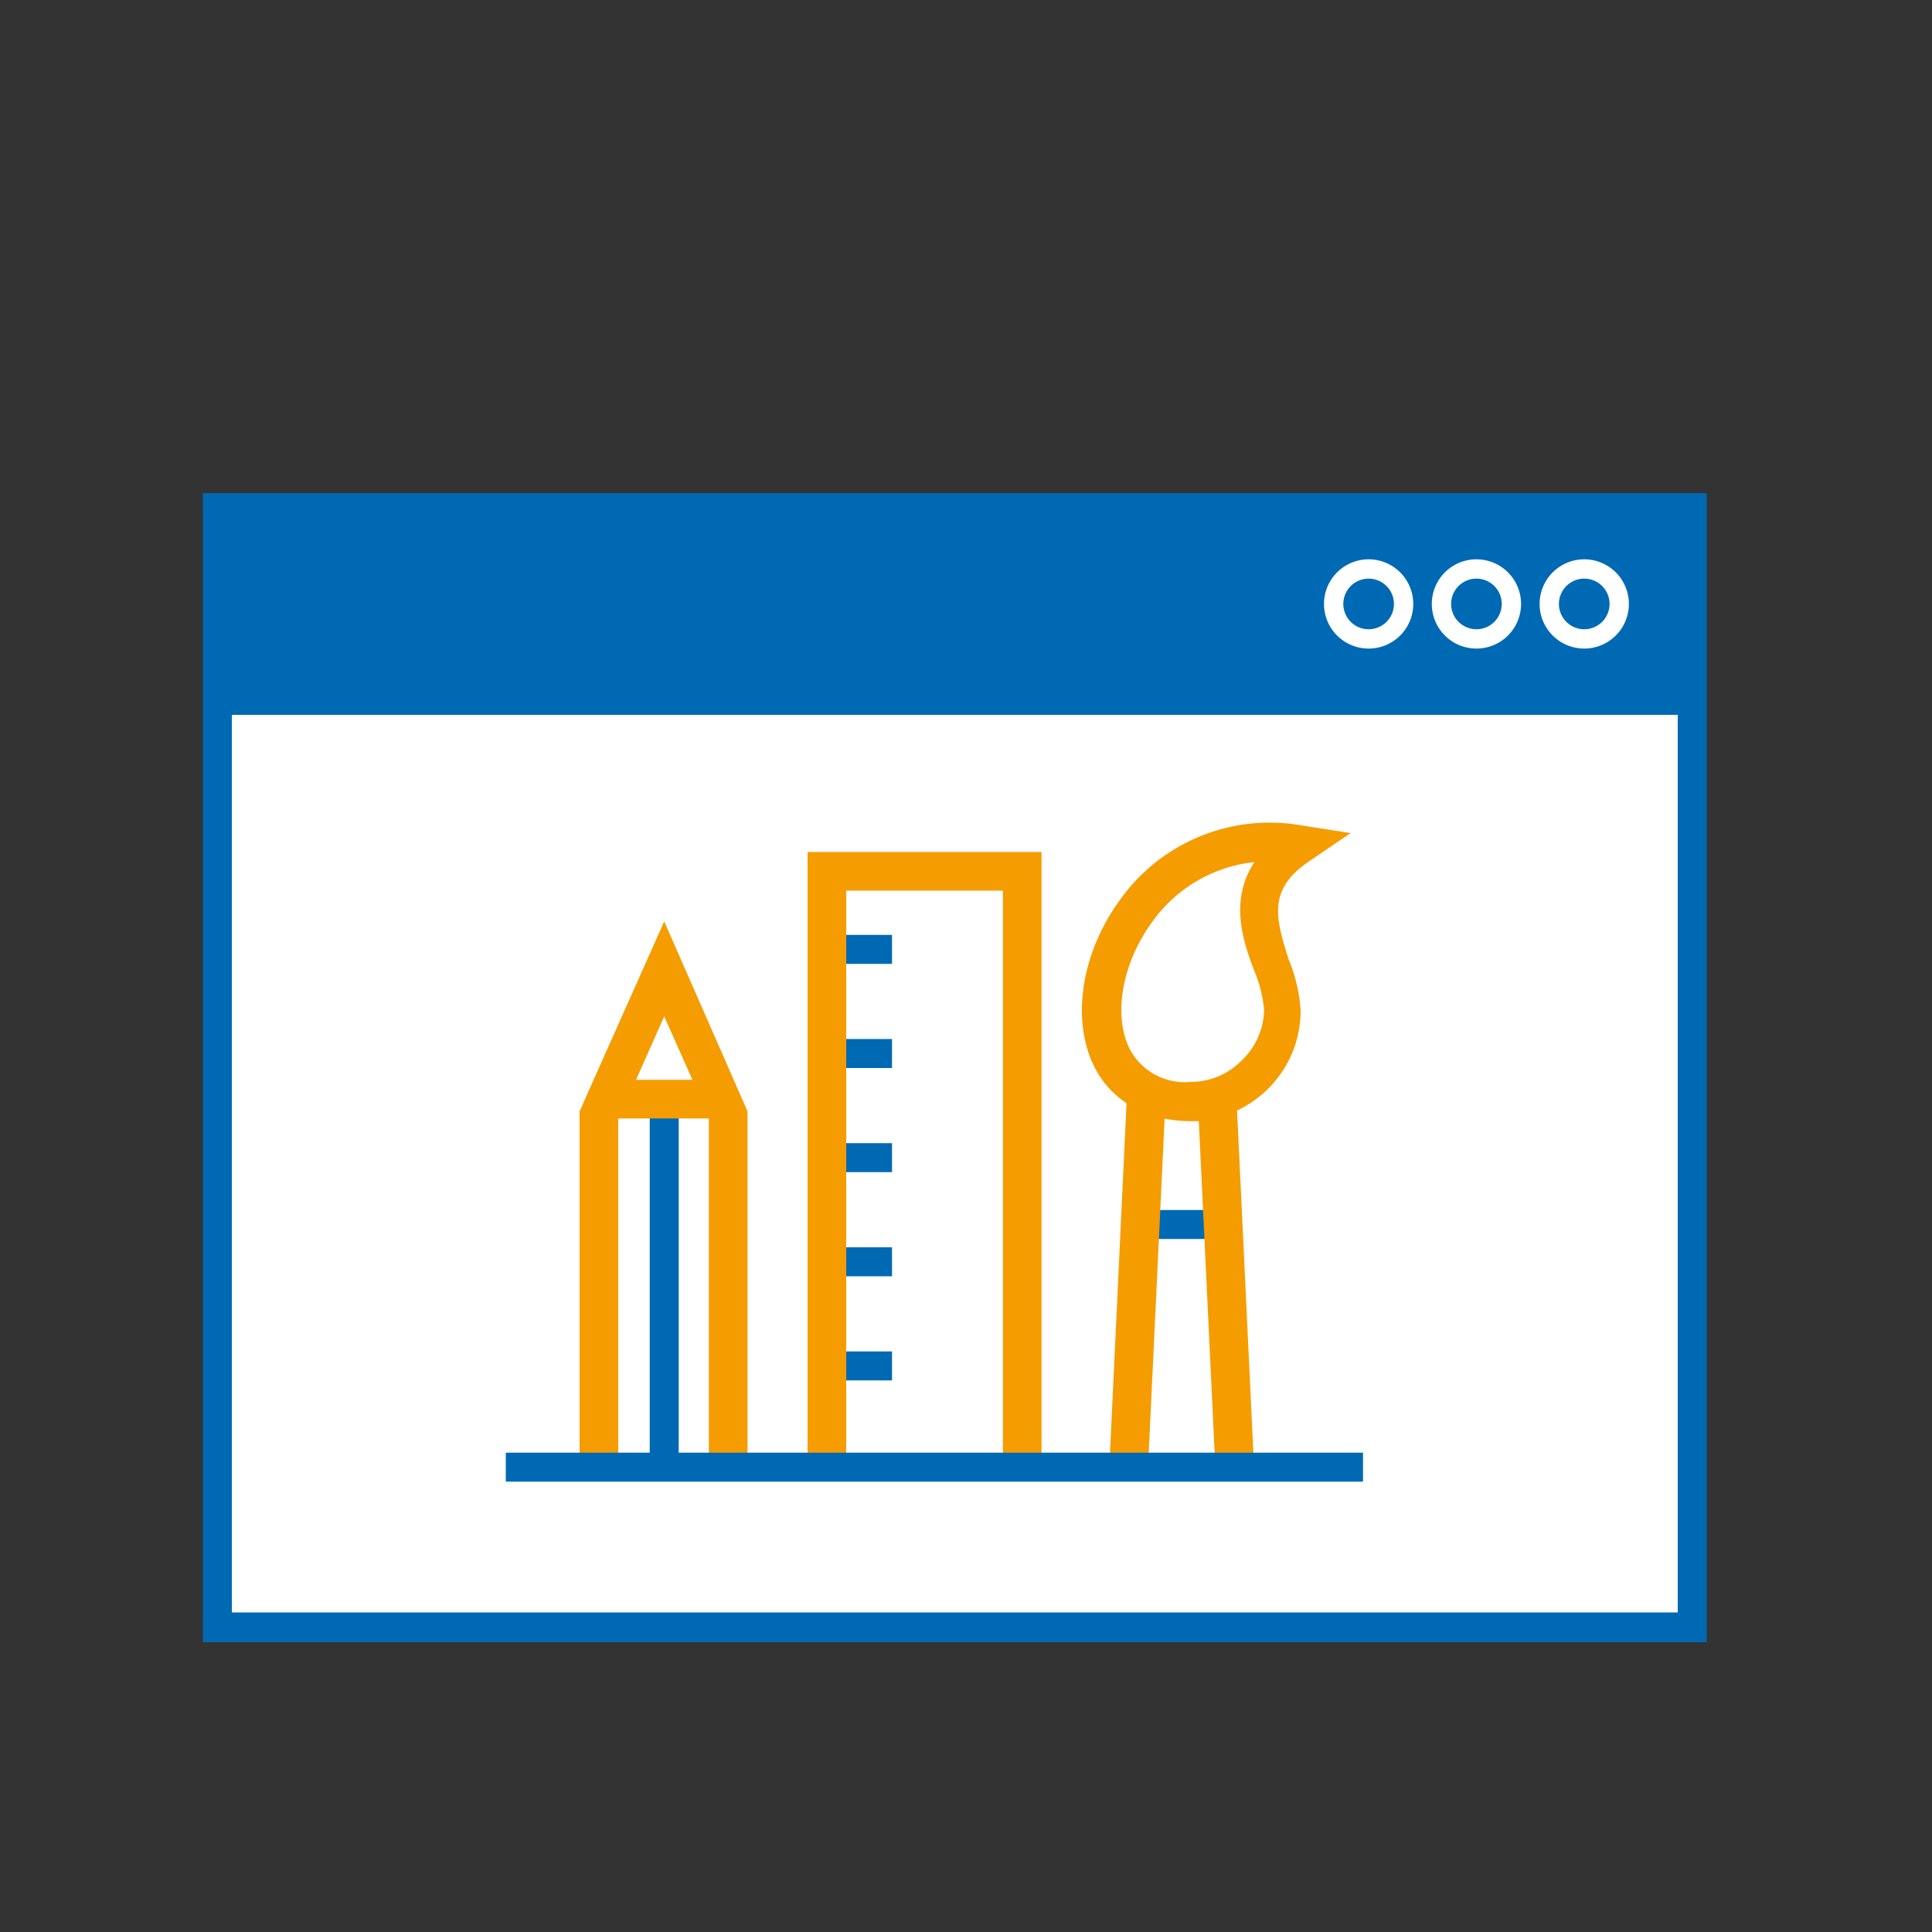
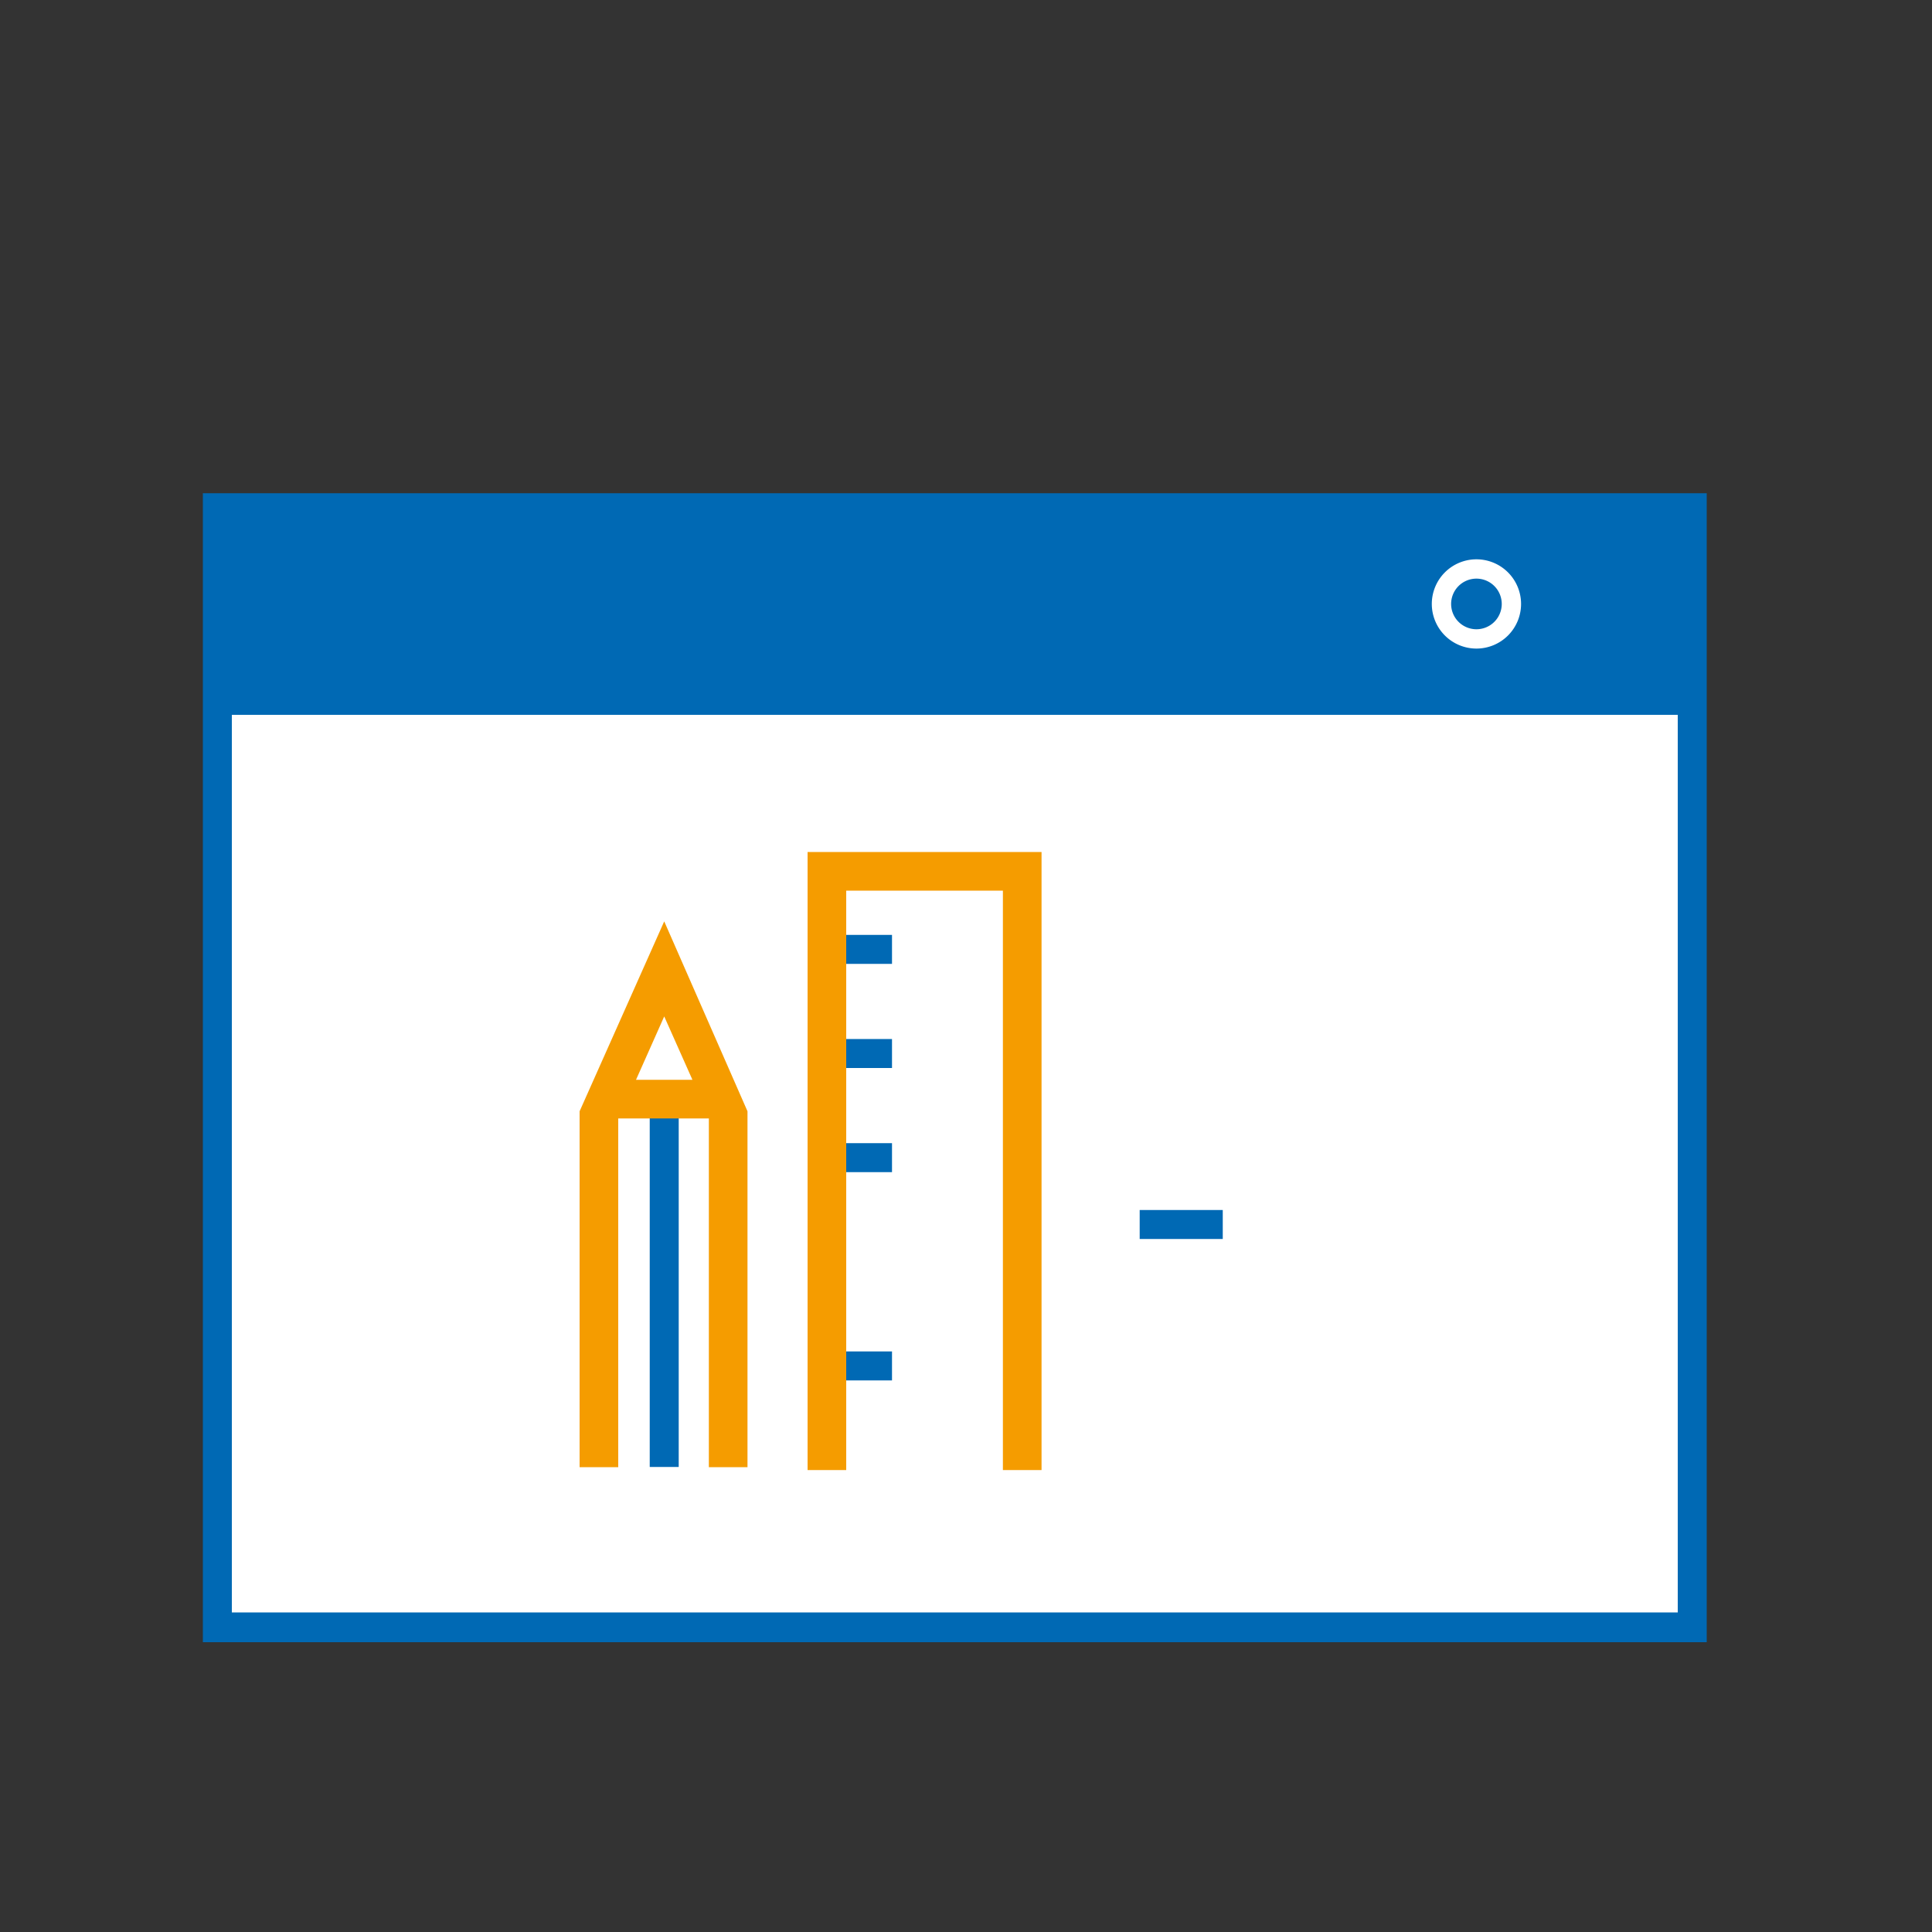
<svg xmlns="http://www.w3.org/2000/svg" viewBox="0 0 100 100">
  <rect x="0" y="0" width="100" height="100" fill="#333333" stroke="none" />
  <defs>
    <style>.cls-1{fill:#fff;}.cls-2{fill:#0069b4;}.cls-3{fill:#f59c00;}</style>
  </defs>
  <title>shn_product_icons__RGB</title>
  <g id="Naming">
    <rect class="cls-1" x="11.25" y="34.32" width="76.33" height="49.89" transform="translate(98.84 118.52) rotate(-180)" />
    <path class="cls-2" d="M10.5,25.53V85H88.34V25.53ZM86.84,83.46H12V37H86.84Z" />
-     <path class="cls-1" d="M82,29.95a1.31,1.31,0,1,1-1.31,1.31A1.31,1.31,0,0,1,82,29.95m0-1a2.31,2.31,0,1,0,2.31,2.31A2.31,2.31,0,0,0,82,28.95Z" />
    <path class="cls-1" d="M76.42,29.95a1.31,1.31,0,1,1-1.31,1.31,1.31,1.31,0,0,1,1.31-1.31m0-1a2.31,2.31,0,1,0,2.31,2.31,2.31,2.31,0,0,0-2.31-2.31Z" />
-     <path class="cls-1" d="M70.84,29.95a1.31,1.31,0,1,1-1.31,1.31,1.31,1.31,0,0,1,1.31-1.31m0-1a2.31,2.31,0,1,0,2.31,2.31,2.31,2.31,0,0,0-2.31-2.31Z" />
    <rect class="cls-2" x="42.8" y="48.39" width="3.37" height="1.5" />
    <rect class="cls-2" x="42.8" y="53.78" width="3.37" height="1.5" />
    <rect class="cls-2" x="42.8" y="59.17" width="3.37" height="1.5" />
-     <rect class="cls-2" x="42.8" y="64.56" width="3.37" height="1.5" />
    <rect class="cls-2" x="42.8" y="69.95" width="3.37" height="1.5" />
    <rect class="cls-2" x="33.63" y="56.89" width="1.5" height="19.04" />
    <polygon class="cls-3" points="53.91 76.09 51.91 76.09 51.91 46.1 43.8 46.1 43.8 76.09 41.8 76.09 41.8 44.1 53.91 44.1 53.91 76.09" />
    <path class="cls-3" d="M34.38,47.69,30,57.52V75.94h2v-18l0-.05h4.69l0,.05v18h2V57.52Zm-1.46,8.2,1.46-3.28,1.46,3.28Z" />
    <rect class="cls-2" x="58.99" y="62.63" width="4.3" height="1.5" />
-     <path class="cls-3" d="M67.82,44.54l2.09-1.42-2.5-.39a9.51,9.51,0,0,0-9.47,3.89c-2,2.76-2.51,6.24-1.27,8.65a4.84,4.84,0,0,0,1.64,1.83l-.89,18.8,2,.1.86-18.1a6.92,6.92,0,0,0,1.33.13h0c.15,0,.29,0,.44,0l.86,18,2-.1-.88-18.45a5.77,5.77,0,0,0,1.62-1.14,5.7,5.7,0,0,0,1.67-4.06,8.31,8.31,0,0,0-.62-2.62C66,47.45,65.62,46,67.82,44.54ZM64.27,54.89A3.7,3.7,0,0,1,61.64,56h0a3.23,3.23,0,0,1-3.15-1.67c-.89-1.73-.43-4.42,1.11-6.56a7.48,7.48,0,0,1,5.33-3.15c-1.32,2-.58,4.13,0,5.65a6.92,6.92,0,0,1,.5,2A3.71,3.71,0,0,1,64.27,54.89Z" />
-     <rect class="cls-2" x="26.18" y="75.19" width="44.37" height="1.5" />
  </g>
</svg>